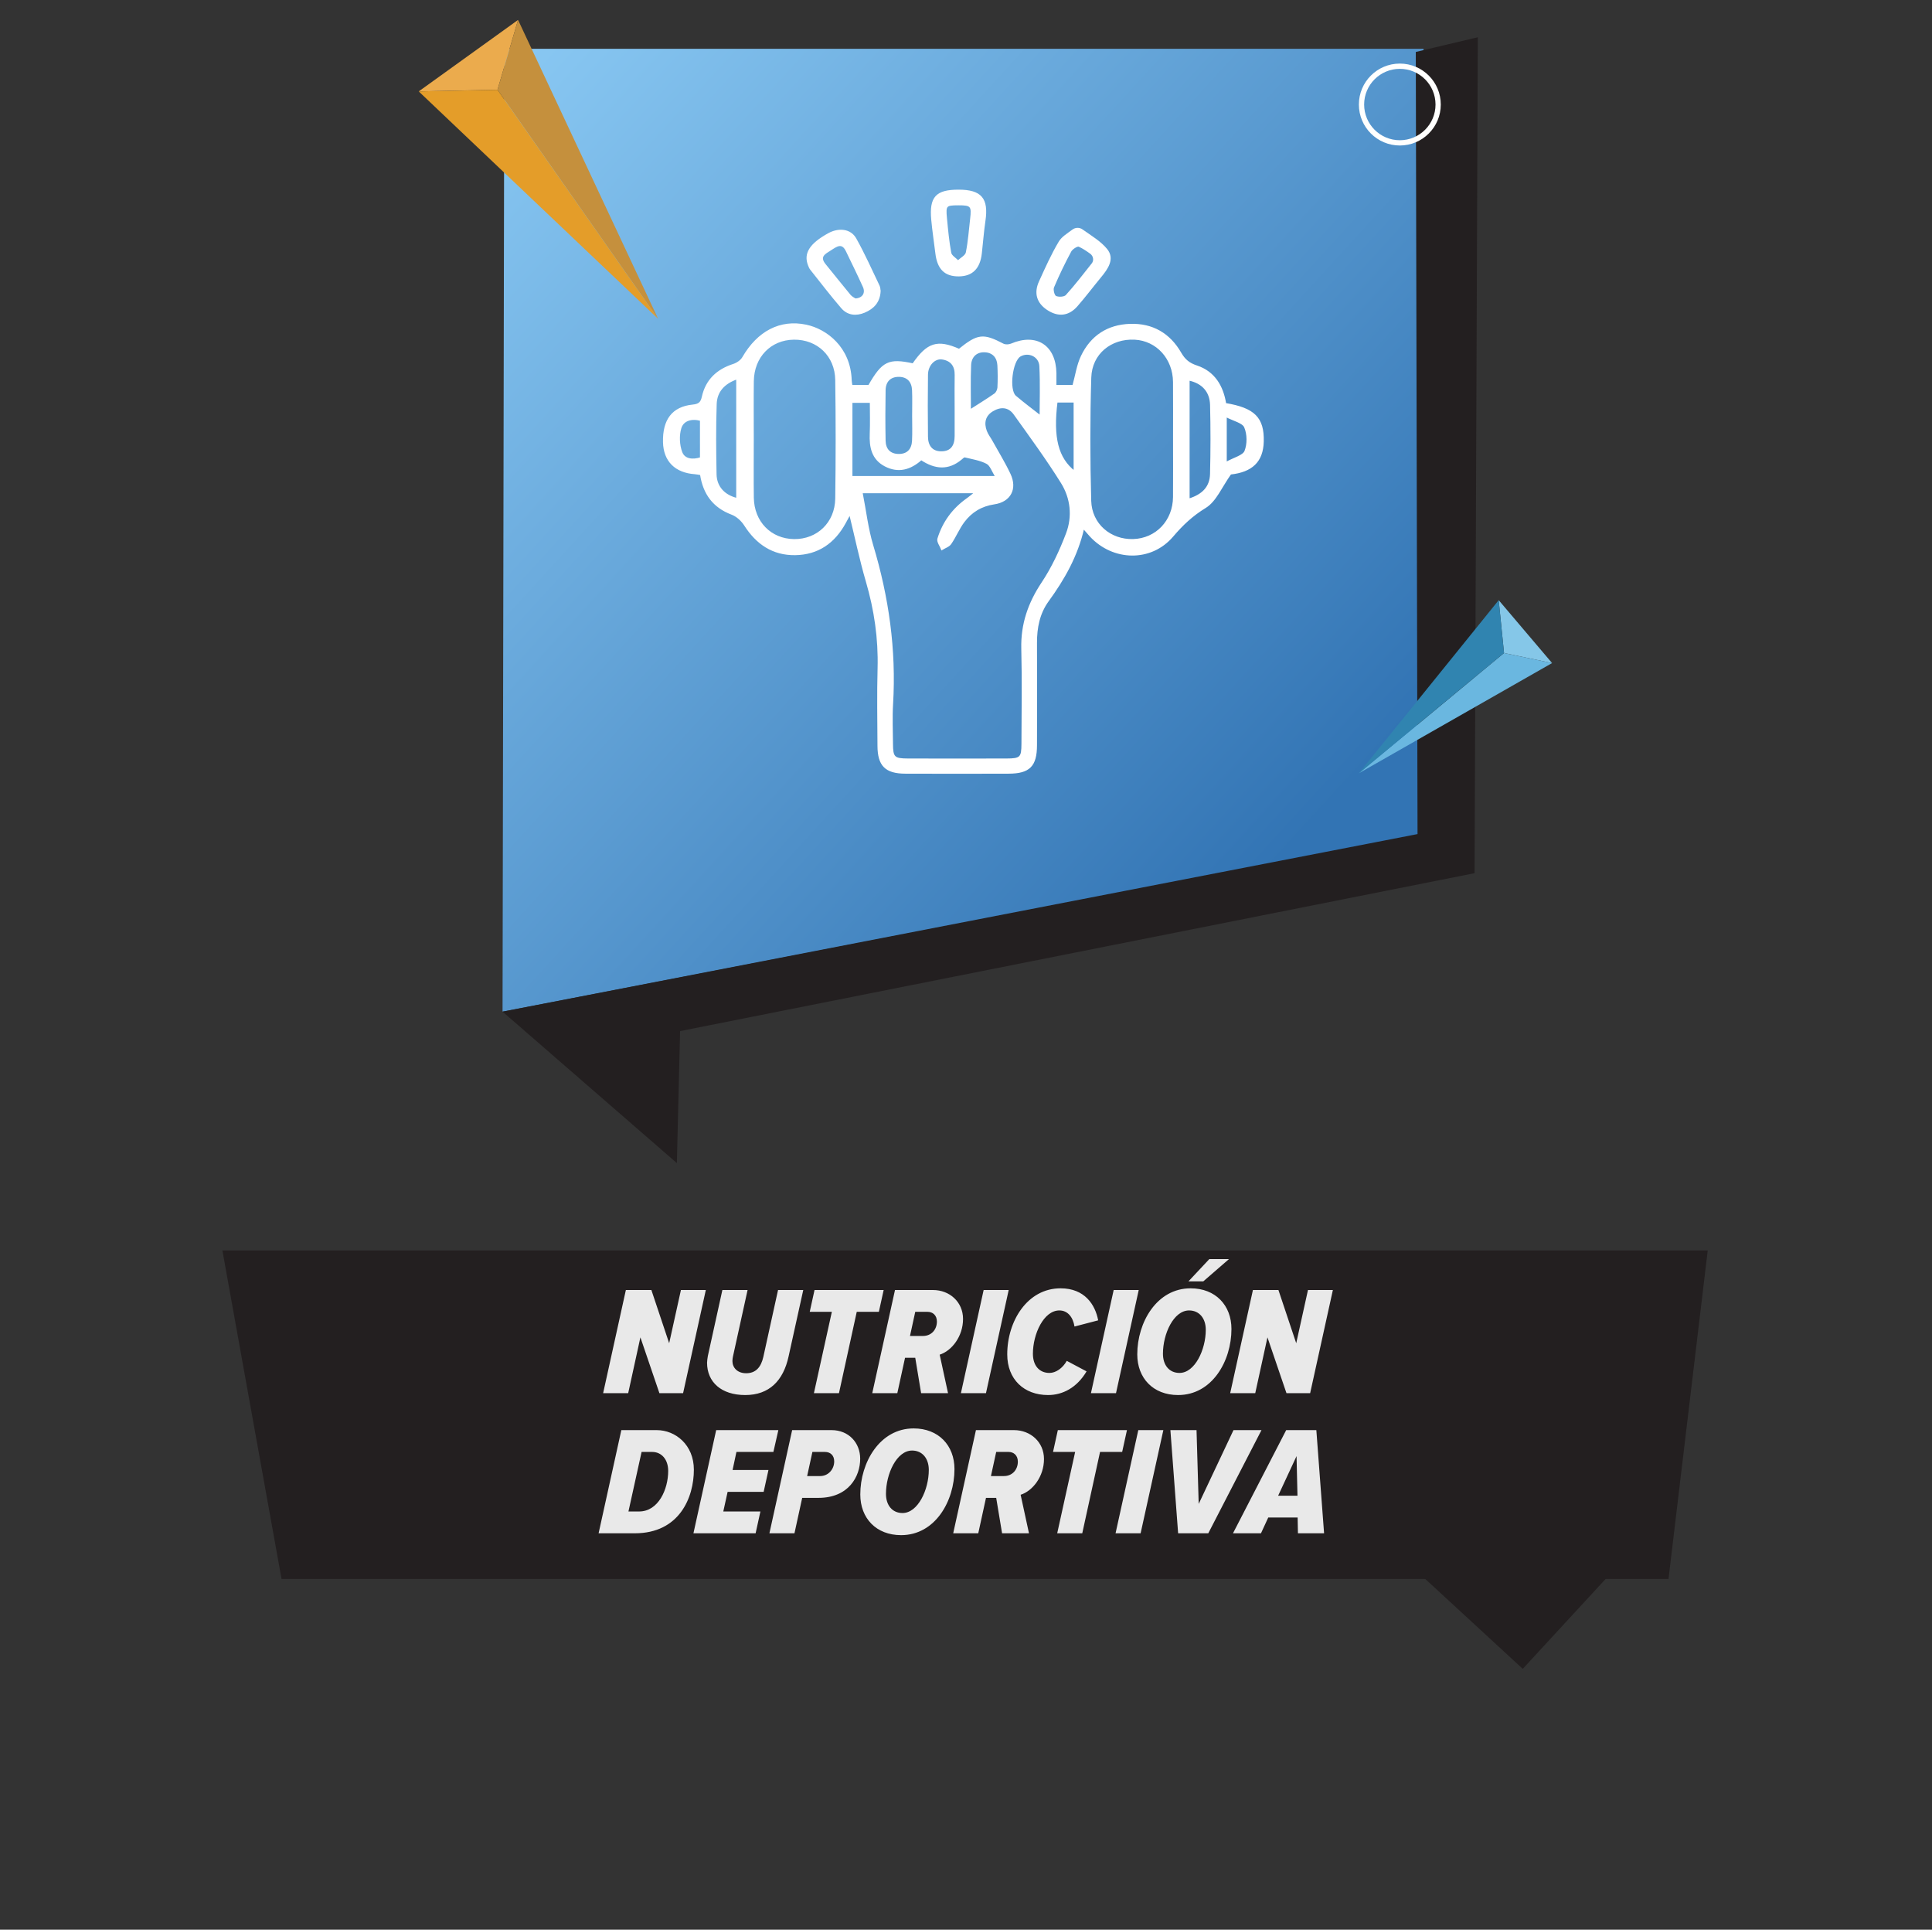
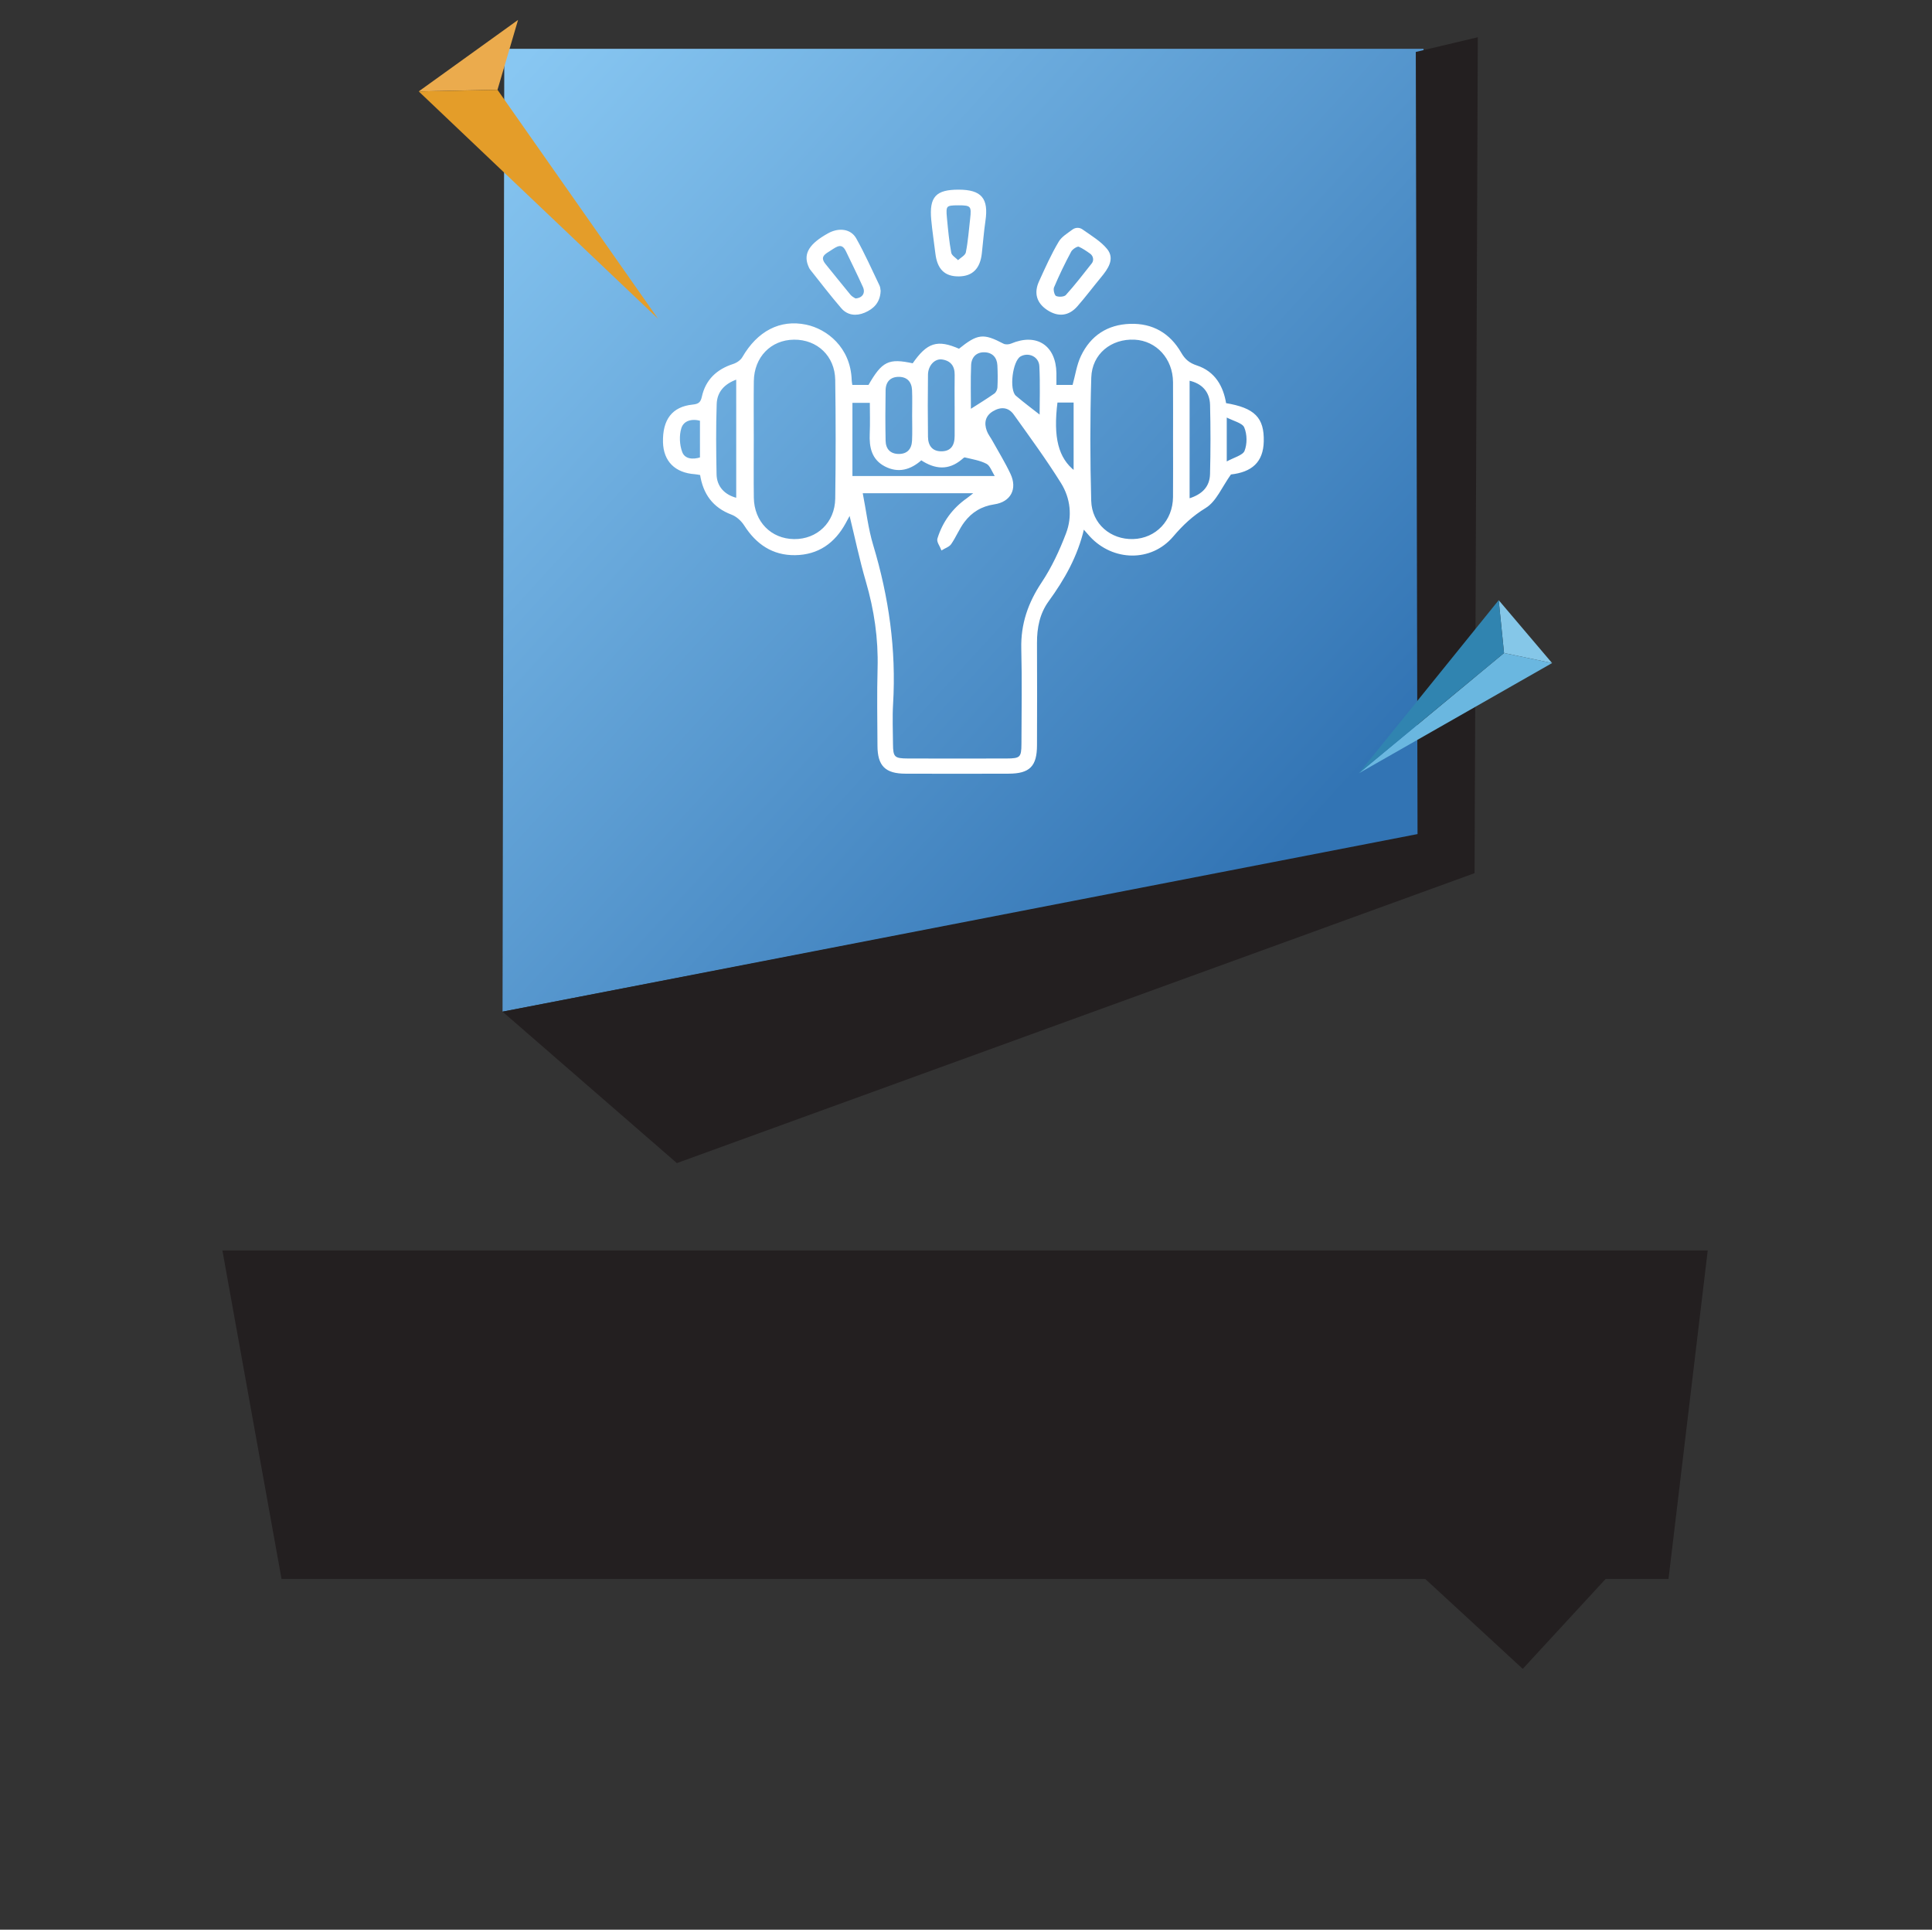
<svg xmlns="http://www.w3.org/2000/svg" width="731" height="730" viewBox="0 0 731 730" fill="none">
  <rect x="0" y="0" width="731" height="730" fill="#333333" stroke="none" />
  <path d="M554.917 499.758L499.105 560.305L576.158 631.332L631.97 570.785L554.917 499.758Z" fill="#231F20" />
  <path d="M631.302 597.335H106.525L84.147 473.047H646.146L631.302 597.335Z" fill="#231F20" />
-   <path opacity="0.9" d="M258.455 527.047H249.502L242.305 505.923L237.683 527.047H228.203L236.805 488.018H246.46L253.189 508.147L257.636 488.018H267.056L258.455 527.047ZM281.979 527.749C272.909 527.749 267.526 522.834 267.526 515.52C267.526 514.876 267.701 513.706 267.819 513.004L273.319 488.018H282.857L277.298 513.296C277.239 513.647 277.122 514.291 277.122 514.876C277.122 517.392 278.995 519.499 282.33 519.499C285.958 519.499 287.947 517.217 288.825 513.296L294.384 488.018H303.922L298.363 513.179C296.373 522.307 291.049 527.749 281.979 527.749ZM317.433 527.047H307.954L314.741 496.269H306.374L308.188 488.018H334.343L332.529 496.269H324.162L317.433 527.047ZM358.703 527.047H348.521L346.298 513.647H342.436L339.51 527.047H330.031L338.633 488.018H353.027C359.288 488.018 364.379 492.524 364.379 498.96C364.379 505.572 360.107 511.014 355.543 512.477L358.703 527.047ZM344.308 505.397H349.224C352.442 505.397 354.49 502.939 354.49 499.955C354.49 497.556 352.91 496.269 350.979 496.269H346.298L344.308 505.397ZM373.053 527.047H363.574L372.175 488.018H381.654L373.053 527.047ZM396.551 527.749C387.423 527.749 381.103 521.781 381.103 512.36C381.103 499.779 388.71 487.374 401.29 487.374C410.419 487.374 414.398 493.577 415.509 499.487L406.557 501.827C405.972 498.258 403.982 495.742 400.822 495.742C394.912 495.742 390.816 504.636 390.816 512.126C390.816 516.573 393.216 519.382 397.077 519.382C399.477 519.382 402.051 517.626 403.631 514.817L411.121 518.796C407.434 524.999 402.051 527.749 396.551 527.749ZM422.253 527.047H412.773L421.375 488.018H430.854L422.253 527.047ZM465.002 476.315L455.288 484.741H449.671L457.57 476.315H465.002ZM445.75 527.749C436.33 527.749 430.303 521.371 430.303 512.36C430.303 500.248 437.676 487.374 450.49 487.374C459.911 487.374 465.938 493.811 465.938 502.764C465.938 514.876 458.623 527.749 445.75 527.749ZM446.277 519.382C452.128 519.382 456.224 510.546 456.224 503.056C456.224 498.726 453.767 495.742 449.905 495.742C444.054 495.742 440.016 504.578 440.016 512.126C440.016 516.456 442.415 519.382 446.277 519.382ZM495.71 527.047H486.758L479.56 505.923L474.938 527.047H465.459L474.06 488.018H483.715L490.444 508.147L494.891 488.018H504.312L495.71 527.047ZM240.181 580.047H226.489L235.091 541.018H248.49C255.57 541.018 262.534 546.577 262.534 555.998C262.534 566.472 257.092 580.047 240.181 580.047ZM237.782 571.796H241.82C249.134 571.796 252.82 563.37 252.82 556.466C252.82 552.019 250.246 549.269 246.735 549.269H242.756L237.782 571.796ZM285.897 580.047H262.374L270.976 541.018H294.499L292.626 549.269H278.641L277.178 556.115H290.754L288.94 564.365H275.306L273.668 571.796H287.711L285.897 580.047ZM300.596 580.047H291.117L299.719 541.018H314.64C321.135 541.018 325.465 545.816 325.465 551.843C325.465 558.514 321.135 566.647 309.666 566.647H303.522L300.596 580.047ZM305.394 558.397H310.31C313.469 558.397 315.634 555.764 315.634 552.838C315.634 550.614 314.23 549.269 312.124 549.269H307.384L305.394 558.397ZM340.951 580.749C331.531 580.749 325.504 574.371 325.504 565.36C325.504 553.248 332.876 540.374 345.691 540.374C355.112 540.374 361.139 546.811 361.139 555.764C361.139 567.876 353.824 580.749 340.951 580.749ZM341.478 572.382C347.329 572.382 351.425 563.546 351.425 556.056C351.425 551.726 348.968 548.742 345.106 548.742C339.254 548.742 335.217 557.578 335.217 565.126C335.217 569.456 337.616 572.382 341.478 572.382ZM389.331 580.047H379.15L376.926 566.647H373.064L370.139 580.047H360.659L369.261 541.018H383.655C389.916 541.018 395.007 545.524 395.007 551.96C395.007 558.572 390.736 564.014 386.171 565.477L389.331 580.047ZM374.937 558.397H379.852C383.07 558.397 385.118 555.939 385.118 552.955C385.118 550.556 383.538 549.269 381.607 549.269H376.926L374.937 558.397ZM409.489 580.047H400.01L406.798 549.269H398.43L400.244 541.018H426.4L424.586 549.269H416.218L409.489 580.047ZM431.567 580.047H422.088L430.689 541.018H440.168L431.567 580.047ZM457.171 580.047H445.761L442.835 541.018H452.724L453.543 568.929L466.709 541.018H477.3L457.171 580.047ZM500.984 580.047H491.095L490.978 574.078H479.86L477.11 580.047H466.519L486.648 541.018H498.058L500.984 580.047ZM490.919 565.828L490.568 550.848L483.605 565.828H490.919Z" fill="white" />
  <path d="M190.806 18.469L190.146 382.696L538.607 315.516V18.469H190.806Z" fill="url(#paint0_linear_6832_911)" />
-   <path d="M256.102 440L190.146 382.713L536.345 315.533L535.685 19.653L559.146 14.094L557.922 330.326L257.326 390.063L256.102 440Z" fill="#231F20" />
+   <path d="M256.102 440L190.146 382.713L536.345 315.533L535.685 19.653L559.146 14.094L557.922 330.326L256.102 440Z" fill="#231F20" />
  <path d="M196.017 7.535L188.239 33.955L158.439 34.57L196.017 7.535Z" fill="#EBAB4D" />
-   <path d="M188.241 33.955L196.019 7.534L248.988 120.575L188.241 33.955Z" fill="#C5903D" />
  <path d="M158.434 34.584L188.234 33.969L248.98 120.589L158.434 34.584Z" fill="#E49D29" />
-   <path d="M529.646 54.047C537.655 54.047 544.146 47.555 544.146 39.547C544.146 31.539 537.655 25.047 529.646 25.047C521.638 25.047 515.146 31.539 515.146 39.547C515.146 47.555 521.638 54.047 529.646 54.047Z" stroke="#FFFFFE" stroke-width="1.992" stroke-miterlimit="10" />
  <path d="M587.254 250.843L569.072 247.043L567.055 227.047L587.254 250.843Z" fill="#85C7E8" />
  <path d="M569.071 247.039L587.254 250.838L514.146 292.52L569.071 247.039Z" fill="#6AB7E0" />
  <path d="M567.054 227.047L569.071 247.043L514.146 292.524L567.054 227.047Z" fill="#3084B0" />
  <path d="M409.942 199.738C407.464 210.464 402.472 219.096 396.54 227.272C393.099 232.013 392.033 237.465 392.063 243.254C392.129 256.153 392.105 269.046 392.063 281.945C392.039 289.732 389.441 292.354 381.648 292.384C368.611 292.431 355.575 292.437 342.538 292.384C335.11 292.354 332.339 289.558 332.303 282.136C332.255 272.356 332.075 262.563 332.345 252.789C332.65 241.566 331.052 230.708 327.909 219.946C325.503 211.721 323.761 203.3 321.57 194.351C320.864 195.656 320.302 196.697 319.739 197.739C315.663 205.233 309.48 209.602 300.86 209.722C292.421 209.836 286.321 205.652 281.832 198.625C280.707 196.865 278.827 195.135 276.906 194.417C269.915 191.789 266.281 186.731 265.162 179.447C264.342 179.315 263.642 179.142 262.929 179.094C255.597 178.591 251.335 174.347 251.156 167.326C250.94 158.898 254.514 154.134 262.038 153.362C264.336 153.128 265.33 152.506 265.844 150.159C267.239 143.82 271.369 139.942 277.522 137.967C278.887 137.53 280.425 136.482 281.126 135.273C286.776 125.516 295.18 121.051 305.002 123.122C312.58 124.714 321.57 131.46 321.954 143.844C321.972 144.425 322.103 145.006 322.229 145.909H328.789C333.967 136.901 336.259 135.764 345.459 137.769C350.96 129.82 354.659 128.653 362.895 132.268C370.042 126.528 371.993 126.342 379.541 130.281C380.367 130.712 381.756 130.646 382.654 130.263C392.123 126.241 399.246 130.844 399.413 141.181C399.437 142.653 399.413 144.12 399.413 145.915H406.063C407.147 142.019 407.668 138.128 409.278 134.758C412.881 127.216 419.118 123.092 427.588 122.811C436.069 122.53 442.498 126.336 446.658 133.549C448.19 136.201 449.878 137.583 452.769 138.541C459.491 140.756 462.598 146.203 463.651 152.769C474.557 154.571 478.071 158.156 477.861 167.003C477.681 174.622 473.557 178.34 465.573 179.213C462.077 184.098 459.97 189.509 456.037 191.909C451.075 194.938 447.346 198.457 443.635 202.821C435.477 212.404 421.201 212.045 412.612 202.785C411.917 202.031 411.253 201.247 409.93 199.75L409.942 199.738ZM326.078 186.282C327.46 193.357 328.197 199.984 330.088 206.262C336.008 225.883 338.839 245.803 337.612 266.304C337.313 271.326 337.546 276.378 337.576 281.418C337.6 286.572 338.246 287.23 343.544 287.242C355.982 287.272 368.42 287.272 380.858 287.242C386.161 287.23 386.766 286.637 386.778 281.4C386.808 269.399 387.017 257.392 386.718 245.396C386.485 236.107 389.268 228.14 394.398 220.442C398.204 214.732 401.167 208.327 403.621 201.899C406.099 195.405 405.351 188.449 401.694 182.583C396.139 173.677 389.914 165.189 383.803 156.642C381.648 153.631 378.542 153.499 375.501 155.349C372.526 157.162 371.939 159.964 373.089 163.088C373.592 164.453 374.543 165.644 375.256 166.937C377.554 171.073 380.05 175.119 382.061 179.393C384.671 184.93 382.175 189.616 376.159 190.502C371.299 191.215 367.486 193.543 364.649 197.32C362.716 199.888 361.489 202.982 359.663 205.646C358.981 206.646 357.49 207.094 356.371 207.795C355.868 206.466 354.641 204.916 354.97 203.838C356.892 197.577 360.615 192.496 366.02 188.707C366.882 188.102 367.678 187.402 369.078 186.294H326.06L326.078 186.282ZM444.138 166.273C444.138 159.024 444.18 151.769 444.126 144.521C444.06 135.572 437.727 128.629 429.336 128.204C420.327 127.743 412.875 133.687 412.6 142.839C412.127 158.36 412.151 173.91 412.576 189.437C412.821 198.385 420.118 204.497 428.767 204.227C437.512 203.958 444.054 197.104 444.126 188.024C444.186 180.776 444.138 173.527 444.138 166.273ZM284.903 166.009C284.903 173.419 284.825 180.836 284.921 188.24C285.04 197.488 291.559 204.132 300.435 204.239C309.306 204.347 316.189 197.853 316.321 188.635C316.531 173.665 316.537 158.695 316.321 143.725C316.189 134.495 309.336 128.09 300.381 128.198C291.493 128.3 285.034 134.926 284.921 144.222C284.831 151.482 284.903 158.749 284.903 166.009ZM348.56 173.779C344.4 177.478 339.875 178.747 334.93 176.173C330.046 173.629 329.154 169.104 329.376 164.046C329.549 160.113 329.412 156.163 329.412 152.093H322.229V180.375H376.902C375.513 178.214 374.854 175.957 373.412 175.203C370.892 173.88 367.899 173.425 365.074 172.743C364.685 172.647 364.08 173.276 363.631 173.647C358.819 177.645 353.899 177.304 348.554 173.779H348.56ZM278.857 188.689V143.192C273.793 144.964 271.034 148.184 270.872 152.823C270.567 161.694 270.651 170.582 270.824 179.459C270.914 184.211 274.021 187.539 278.857 188.689ZM449.806 188.91C455.182 187.258 458.013 184.199 458.132 179.315C458.354 170.612 458.36 161.891 458.144 153.182C458.013 148.016 454.924 144.73 449.806 143.659V188.91ZM361.495 153.391C361.495 149.549 361.441 145.7 361.513 141.857C361.578 138.326 359.872 136.177 356.479 135.692C353.522 135.273 350.864 138.116 350.816 141.732C350.714 149.567 350.72 157.408 350.816 165.243C350.858 168.619 352.474 171.019 356.125 171.031C360.028 171.043 361.507 168.559 361.501 164.926C361.489 161.083 361.501 157.234 361.501 153.391H361.495ZM345.417 157.396C345.417 154.134 345.525 150.872 345.387 147.615C345.25 144.317 343.418 142.276 340.084 142.264C336.744 142.252 334.841 144.269 334.781 147.585C334.667 153.954 334.655 160.335 334.781 166.704C334.841 169.99 336.666 172.013 340.06 172.031C343.466 172.049 345.22 169.996 345.381 166.733C345.537 163.627 345.417 160.508 345.423 157.396H345.417ZM393.649 157.438C393.649 152.302 393.895 145.389 393.554 138.511C393.362 134.657 389.19 132.771 385.976 134.591C382.809 136.386 381.403 147.567 384.18 149.938C387.43 152.709 390.872 155.253 393.649 157.438ZM367.061 155.187C370.252 153.14 373.4 151.231 376.411 149.118C377.105 148.633 377.644 147.478 377.692 146.598C377.835 143.797 377.817 140.977 377.674 138.176C377.512 135.081 375.669 133.124 372.664 132.975C369.348 132.807 367.271 134.914 367.139 138.104C366.894 143.94 367.067 149.794 367.067 155.193L367.061 155.187ZM399.838 151.979C398.109 165.584 400.186 173.443 406.518 178.405V151.979H399.838ZM265.138 158.922C261.636 157.965 258.446 158.892 257.512 161.897C256.638 164.71 256.806 168.356 257.854 171.121C258.925 173.946 262.091 174.251 265.138 173.276V158.922ZM463.867 175.053C466.997 173.3 470.421 172.533 471.163 170.684C472.235 168.008 472.187 164.202 471.043 161.556C470.259 159.73 466.824 159.042 463.861 157.474V175.053H463.867Z" fill="white" stroke="white" stroke-width="0.599" stroke-miterlimit="10" />
  <path d="M405.986 87.066C406.998 86.323 408.375 86.293 409.398 87.024C412.936 89.526 416.335 91.525 418.67 94.392C421.549 97.93 418.951 101.587 416.389 104.681C413.373 108.321 410.541 112.115 407.429 115.671C404.238 119.316 400.354 119.663 396.349 117C392.567 114.48 391.429 110.906 393.387 106.597C395.709 101.497 397.995 96.337 400.863 91.543C401.88 89.843 403.79 88.67 405.986 87.066ZM413.337 99.803C414.33 98.534 413.965 96.667 412.654 95.727C411.236 94.715 409.811 93.734 408.261 93.045C407.578 92.746 405.585 94.021 405.047 95.026C402.67 99.456 400.474 103.993 398.522 108.626C398.115 109.596 398.678 111.864 399.42 112.223C400.503 112.75 402.76 112.624 403.478 111.834C406.956 108.003 410.104 103.873 413.325 99.815C413.325 99.815 413.331 99.803 413.337 99.797V99.803Z" fill="white" stroke="white" stroke-width="0.599" stroke-miterlimit="10" />
  <path d="M332.902 110.142C332.698 114.254 330.406 116.595 327.054 118.007C323.906 119.336 320.775 119.007 318.512 116.379C314.466 111.675 310.689 106.736 306.823 101.876C306.463 101.427 306.236 100.847 306.02 100.302C304.297 95.909 306.565 92.341 313.491 88.504C317.369 86.361 321.739 86.822 323.708 90.33C326.958 96.112 329.652 102.205 332.531 108.191C332.836 108.831 332.806 109.627 332.896 110.142H332.902ZM323.606 113.207C326.563 113.063 327.874 110.896 326.779 108.466C324.726 103.911 322.505 99.434 320.344 94.933C318.608 91.317 316.429 93.059 314.269 94.436C312.114 95.807 309.588 96.986 312.162 100.128C315.328 103.995 318.417 107.928 321.613 111.764C322.212 112.483 323.169 112.902 323.606 113.213V113.207Z" fill="white" stroke="white" stroke-width="0.599" stroke-miterlimit="10" />
  <path d="M362.67 72.047C371.163 72.047 373.785 75.159 372.558 83.527C371.96 87.609 371.654 91.734 371.193 95.834C370.571 101.412 367.818 104.19 362.861 104.261C357.606 104.339 354.907 101.688 354.206 95.816C353.697 91.572 353.033 87.34 352.644 83.084C351.878 74.633 354.284 72.047 362.664 72.047H362.67ZM362.61 77.374C357.839 77.38 357.528 77.655 357.989 82.474C358.408 86.891 358.821 91.332 359.629 95.684C359.851 96.869 361.497 97.785 362.484 98.82C363.61 97.743 365.465 96.821 365.723 95.57C366.578 91.38 366.86 87.071 367.363 82.809C367.943 77.847 367.524 77.362 362.616 77.368L362.61 77.374Z" fill="white" stroke="white" stroke-width="0.599" stroke-miterlimit="10" />
  <defs>
    <linearGradient id="paint0_linear_6832_911" x1="201.146" y1="18.047" x2="508.646" y2="299.047" gradientUnits="userSpaceOnUse">
      <stop stop-color="#88C7F2" />
      <stop offset="1" stop-color="#3274B4" />
    </linearGradient>
  </defs>
</svg>